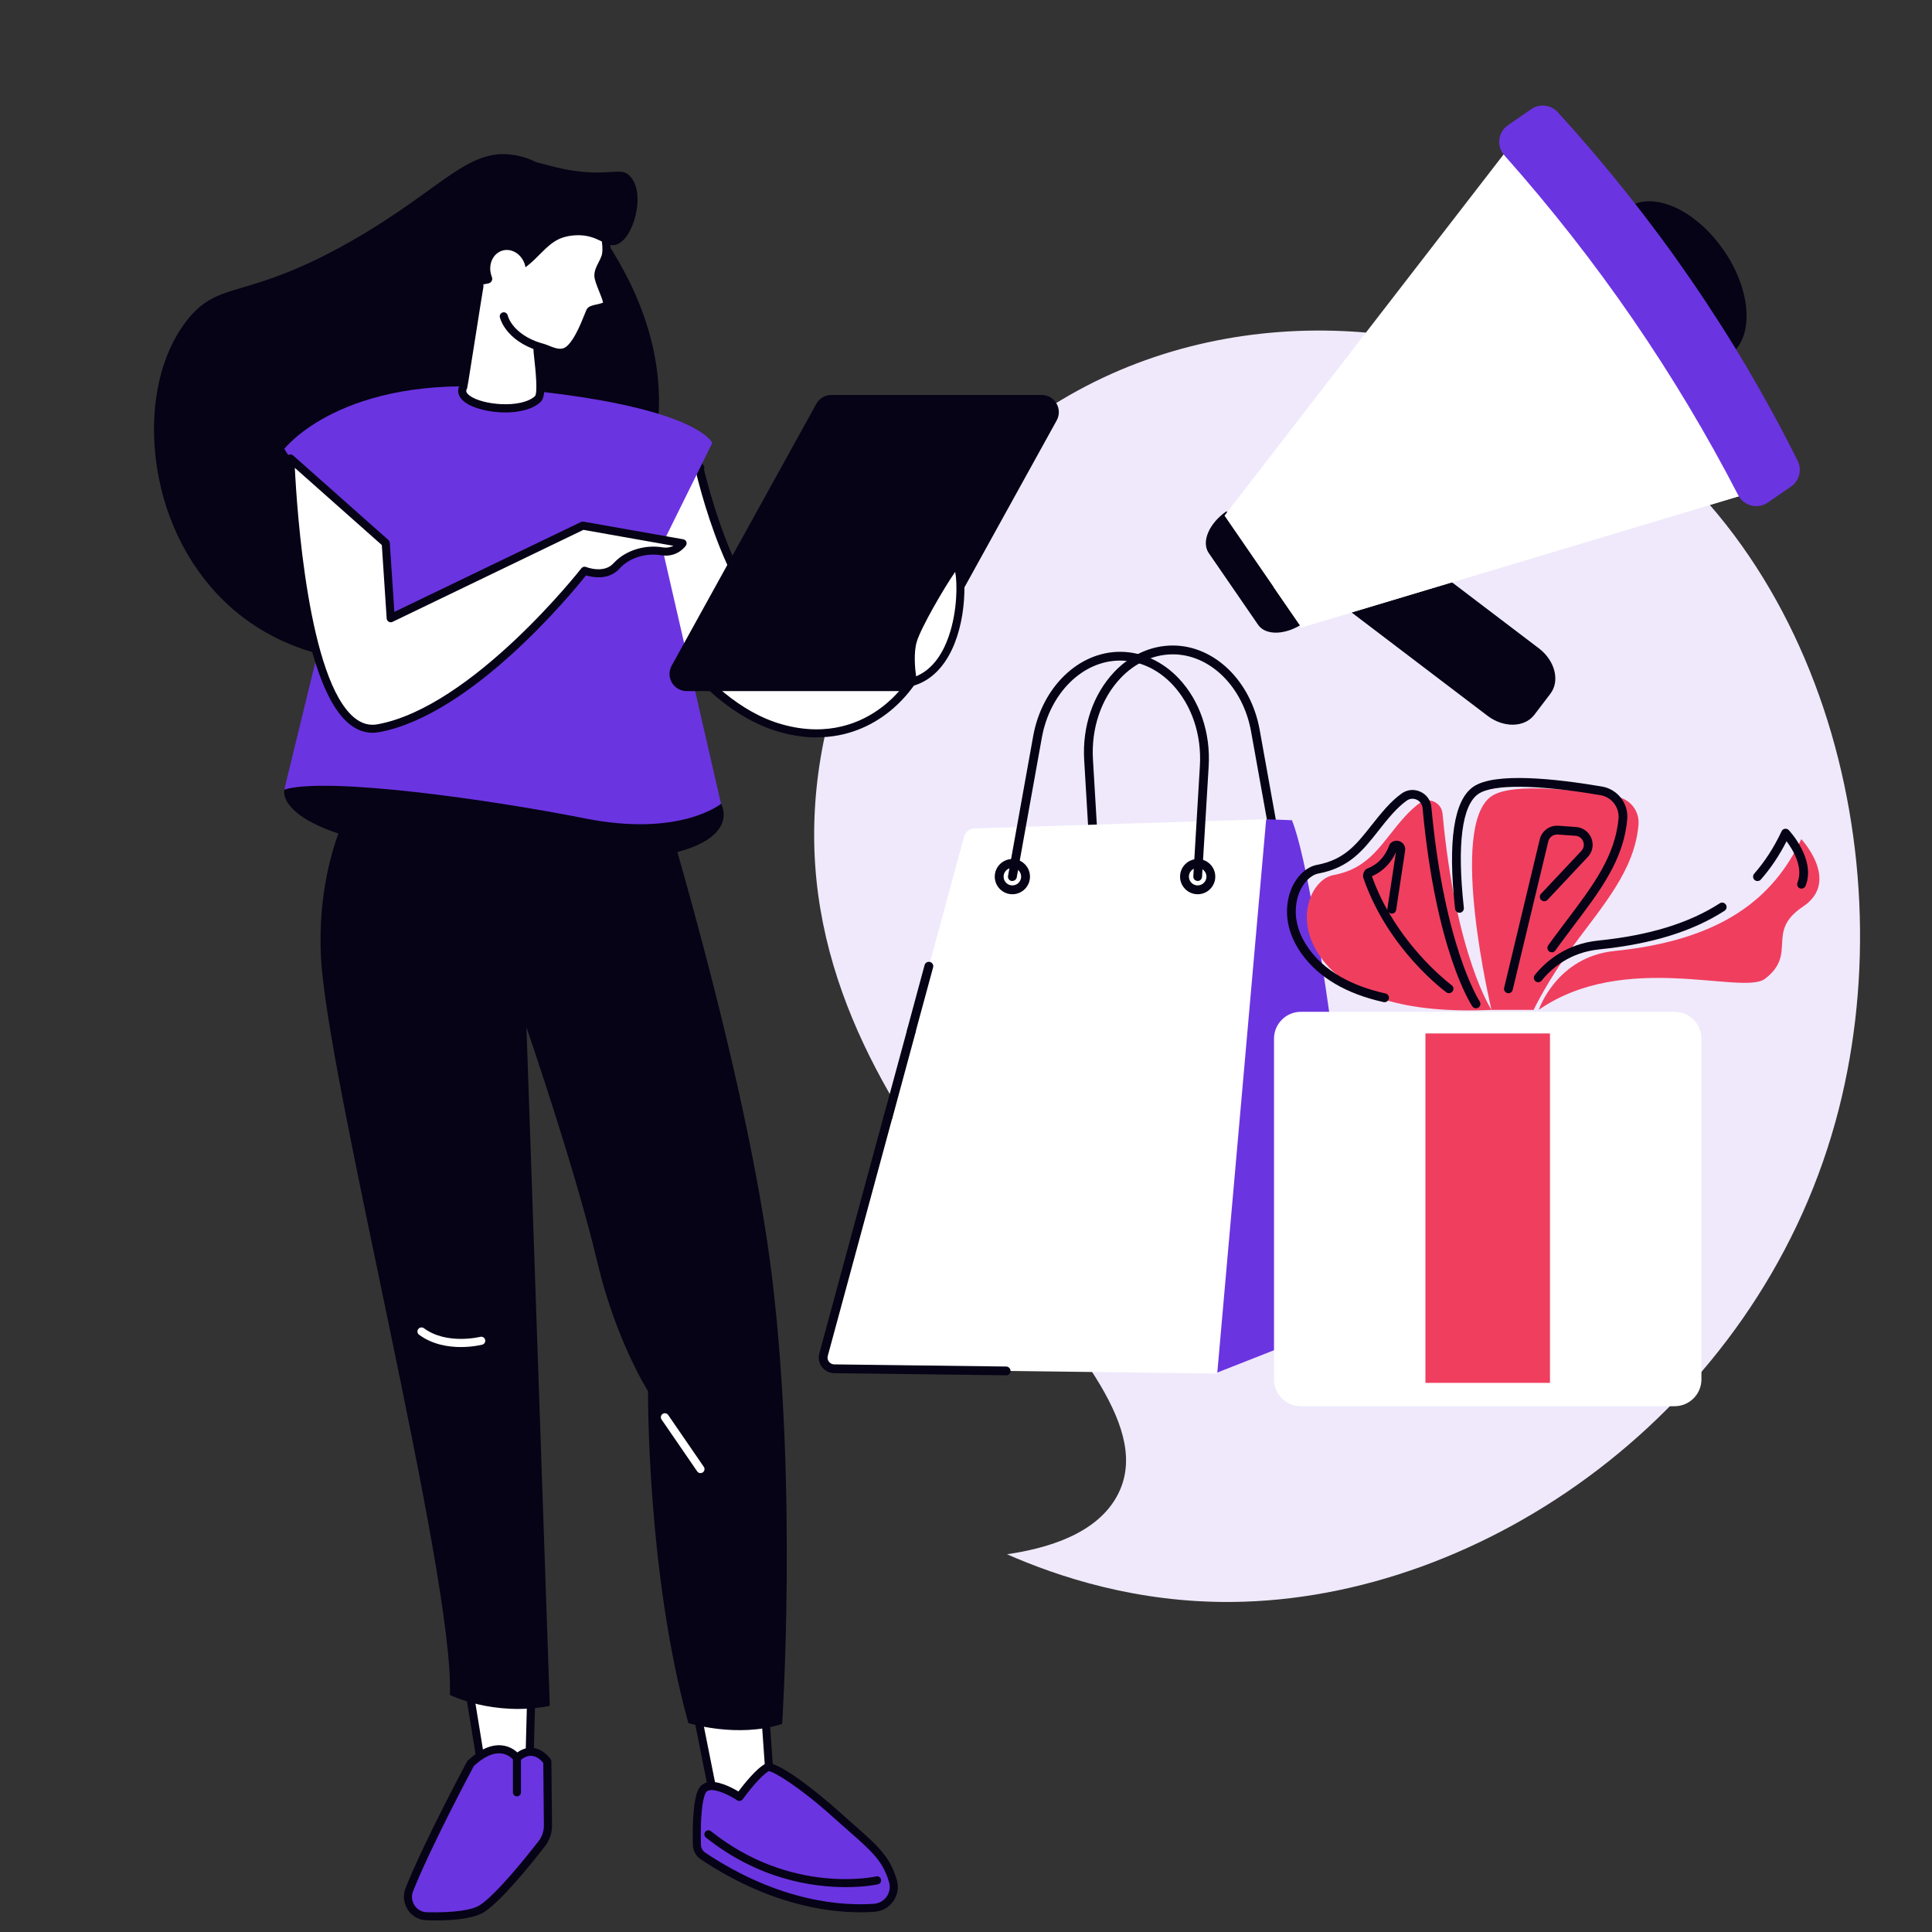
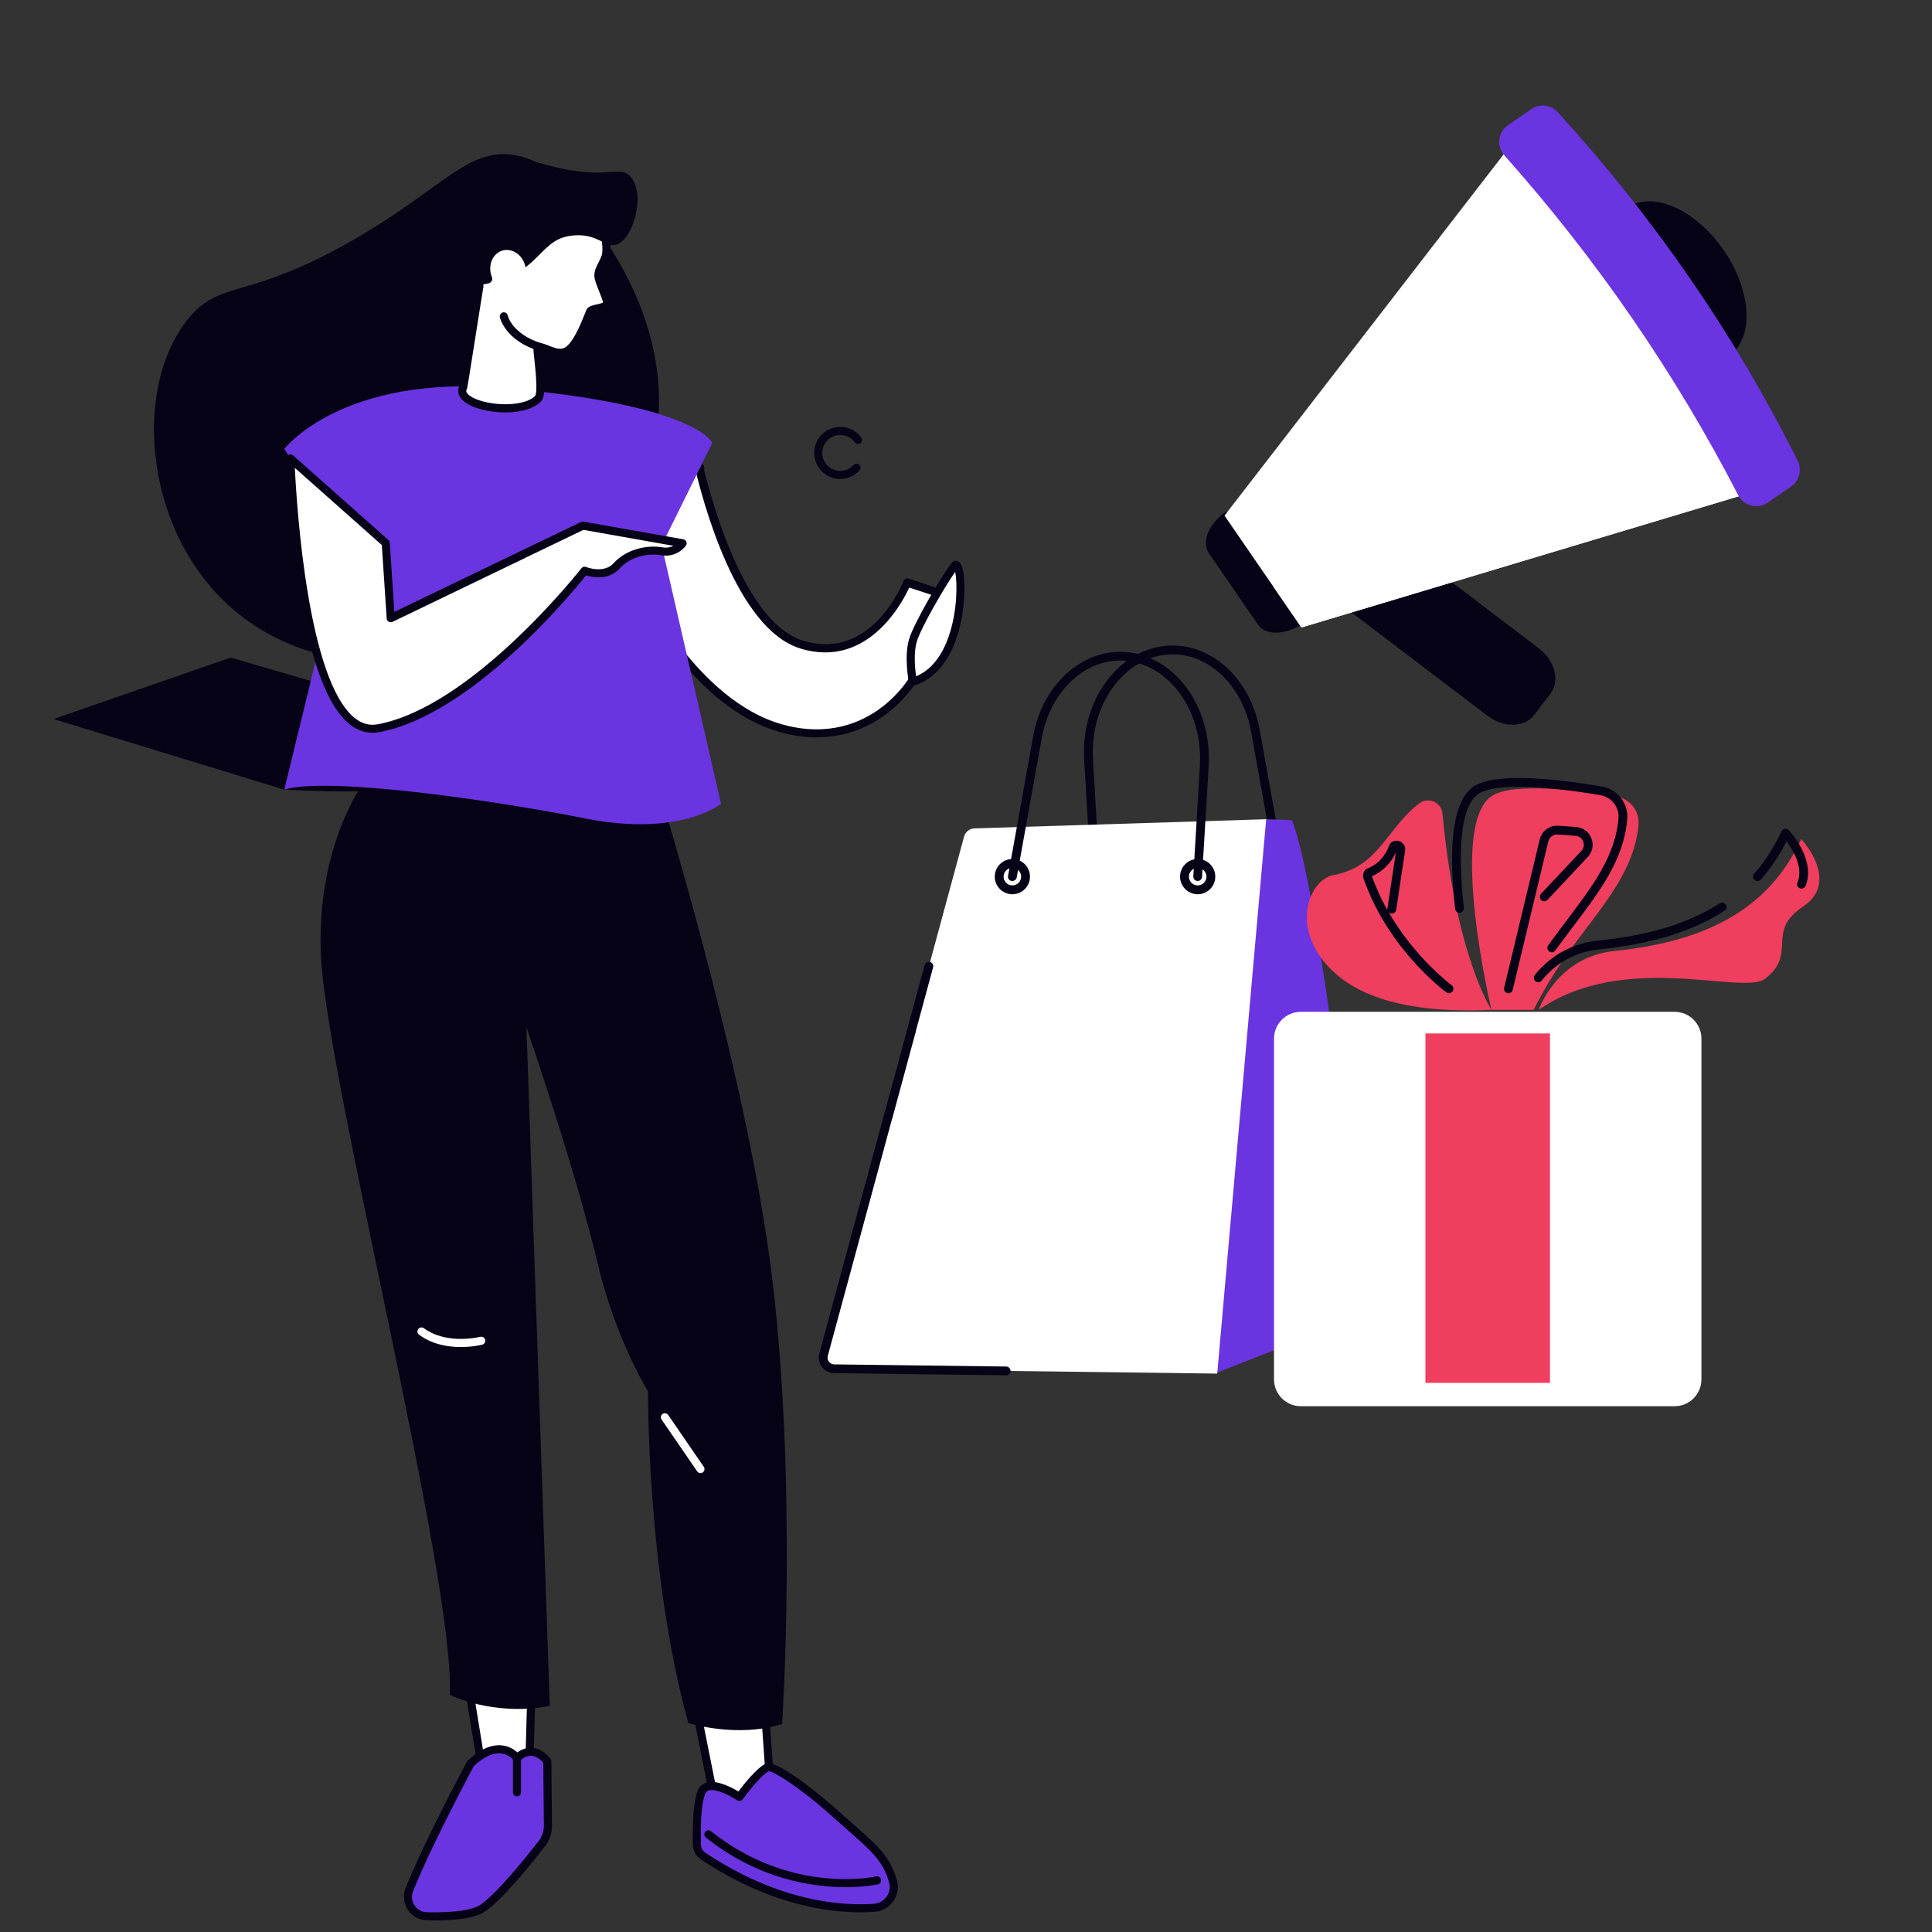
<svg xmlns="http://www.w3.org/2000/svg" id="Ebene_1" data-name="Ebene 1" viewBox="0 0 350 350">
  <rect x="0" y="0" width="350" height="350" fill="#333333" stroke="none" />
  <defs>
    <style>      .cls-1 {        fill: #f03e5f;      }      .cls-2 {        fill: #fff;      }      .cls-3 {        fill: #efe9fb;      }      .cls-4 {        fill: #6b34e1;      }      .cls-5 {        fill: #050315;      }    </style>
  </defs>
-   <path class="cls-3" d="M182.43,281.57c9.36,4.11,23.48,8.79,40.69,8.64,45.71-.38,94.89-34.62,109.39-87,13.17-47.58-2.79-108.2-48.62-132.41-28.7-15.15-68.87-15.91-98.83,6.49-22.98,17.18-38.55,46.96-37.52,76.74,2.02,58.36,67.04,93.37,54.96,116.73-3.78,7.3-13.19,9.8-20.08,10.81" />
  <path class="cls-5" d="M252.71,92.49c-.44,0-.79-.36-.79-.79,0-5.46,1.77-10.61,5.11-14.9.28-.35.78-.41,1.12-.14.35.28.41.78.14,1.13-3.13,4.01-4.78,8.82-4.78,13.92,0,.44-.36.79-.8.79" />
-   <path class="cls-5" d="M180.52,86.77c-2.6,0-4.72-2.12-4.72-4.72s2.12-4.72,4.72-4.72c1.5,0,2.93.73,3.81,1.94.23.32.17.78-.16,1.02-.33.23-.78.17-1.03-.16-.61-.84-1.59-1.33-2.63-1.33-1.79,0-3.25,1.46-3.25,3.25s1.46,3.26,3.25,3.26c.91,0,1.79-.39,2.4-1.05.27-.3.74-.32,1.04-.05.3.27.31.73.04,1.03-.89.97-2.16,1.53-3.48,1.53" />
  <path class="cls-5" d="M152.22,86.77c-2.6,0-4.72-2.12-4.72-4.72s2.12-4.72,4.72-4.72c1.5,0,2.93.73,3.81,1.94.23.32.17.78-.16,1.02-.33.23-.78.17-1.02-.16-.61-.84-1.6-1.33-2.63-1.33-1.79,0-3.26,1.46-3.26,3.25s1.47,3.26,3.26,3.26c.91,0,1.79-.39,2.4-1.06.27-.29.74-.31,1.04-.04.29.27.31.73.04,1.03-.89.97-2.16,1.53-3.48,1.53" />
  <path class="cls-5" d="M123.92,86.77c-2.6,0-4.72-2.12-4.72-4.72s2.12-4.72,4.72-4.72c1.5,0,2.93.73,3.81,1.94.23.32.17.78-.16,1.02-.33.23-.78.17-1.02-.16-.61-.84-1.6-1.33-2.63-1.33-1.79,0-3.25,1.46-3.25,3.25s1.46,3.26,3.25,3.26c.91,0,1.79-.39,2.4-1.06.27-.29.74-.31,1.04-.04.3.27.31.73.04,1.03-.89.97-2.16,1.53-3.48,1.53" />
  <path class="cls-5" d="M231.97,158.47c-.38,0-.71-.27-.78-.66l-4.55-25.31c-1.46-8.08-7.42-13.96-14.17-13.96-3.48,0-6.85,1.54-9.49,4.33-3.5,3.71-5.32,9.09-4.98,14.74l1.19,20c.03.44-.31.81-.75.84-.44.03-.81-.31-.84-.75l-1.19-20c-.37-6.09,1.61-11.89,5.41-15.93,2.93-3.12,6.72-4.83,10.64-4.83,7.53,0,14.15,6.42,15.74,15.27l4.55,25.31c.08.43-.21.84-.64.93-.05,0-.09.01-.14.01" />
  <path class="cls-4" d="M220.47,248.67l25.64-10.09c.84-.33,1.36-1.19,1.26-2.09-1.16-10.78-8.25-75.23-13.32-87.9l-4.67-.18-6.35,31.05-2.56,69.21" />
  <path class="cls-2" d="M149.2,245.42c-.16.6-.04,1.24.34,1.74.38.5.96.79,1.58.8l69.39.88,8.87-100.43-52.85,1.66c-.88.03-1.65.64-1.88,1.49l-25.45,93.85" />
  <path class="cls-5" d="M160.9,203.07c-.07,0-.14,0-.21-.03-.43-.11-.68-.56-.56-.98l4.22-15.55c.11-.43.56-.68.98-.56.42.12.68.56.56.98l-4.21,15.55c-.1.36-.42.59-.77.59" />
  <path class="cls-5" d="M165.11,187.52c-.07,0-.14,0-.21-.03-.43-.12-.68-.56-.56-.98l3.16-11.68c.12-.43.56-.68.98-.56.43.11.68.55.56.98l-3.17,11.68c-.09.36-.42.59-.77.59" />
  <path class="cls-5" d="M182.27,249.15h-.01l-31.15-.39c-.88-.01-1.68-.42-2.21-1.12s-.7-1.59-.48-2.43l11.7-43.14c.12-.42.56-.68.98-.56.43.11.68.55.56.98l-11.7,43.14c-.1.37-.03.75.21,1.06.23.3.58.48.96.48l31.15.39c.44,0,.79.37.79.81,0,.44-.36.79-.8.79" />
  <path class="cls-2" d="M185.8,158.81c0,1.32-1.08,2.39-2.39,2.39s-2.39-1.07-2.39-2.39,1.07-2.39,2.39-2.39,2.39,1.07,2.39,2.39" />
  <path class="cls-5" d="M183.4,157.22c-.88,0-1.59.71-1.59,1.59s.71,1.59,1.59,1.59,1.59-.71,1.59-1.59-.71-1.59-1.59-1.59ZM183.4,162c-1.76,0-3.19-1.43-3.19-3.19s1.43-3.19,3.19-3.19,3.19,1.43,3.19,3.19-1.43,3.19-3.19,3.19" />
  <path class="cls-2" d="M219.36,158.81c0,1.32-1.08,2.39-2.39,2.39s-2.39-1.07-2.39-2.39,1.08-2.39,2.39-2.39,2.39,1.07,2.39,2.39" />
  <path class="cls-5" d="M216.97,157.22c-.88,0-1.59.71-1.59,1.59s.72,1.59,1.59,1.59,1.59-.71,1.59-1.59-.72-1.59-1.59-1.59ZM216.97,162c-1.76,0-3.19-1.43-3.19-3.19s1.43-3.19,3.19-3.19,3.19,1.43,3.19,3.19-1.43,3.19-3.19,3.19" />
  <path class="cls-5" d="M183.4,159.6s-.09,0-.14,0c-.44-.08-.73-.49-.64-.93l4.55-25.31c1.59-8.85,8.21-15.28,15.74-15.28,3.93,0,7.7,1.72,10.64,4.83,3.81,4.04,5.78,9.85,5.41,15.94l-1.2,20c-.03.44-.4.78-.84.74-.44-.03-.77-.4-.74-.84l1.19-20c.34-5.65-1.48-11.03-4.98-14.75-2.63-2.79-6-4.33-9.48-4.33-6.76,0-12.71,5.87-14.17,13.96l-4.55,25.31c-.07.38-.41.65-.79.65" />
  <path class="cls-1" d="M278.76,182.95s3.2-9.6,13.72-10.67c19.51-1.98,28.81-9.6,33.84-20.27,0,0,7.17,7.66.31,12.23-6.87,4.57-.92,8.49-6.87,13.07-4.01,3.09-25.45-5.18-41,5.63" />
  <path class="cls-1" d="M270.21,182.95h7.62s2.51-5.3,7.05-11.44c5.65-7.66,11.26-13.9,11.95-22.13.2-2.44-1.5-4.62-3.91-5.03-6.38-1.09-18.83-2.76-22.72-.11-7.94,5.43,0,38.71,0,38.71" />
  <path class="cls-1" d="M270.21,182.95s-6.48-9.66-8.88-35.55c-.19-2.03-2.49-3.09-4.15-1.91-.78.56-1.68,1.35-2.68,2.45-4.22,4.65-6.1,9.32-12.97,10.6-3.83.71-7.3,7.86-2.28,14.87,5.03,7.01,15.24,10.24,30.95,9.54" />
  <path class="cls-2" d="M303.37,183.3h-67.71c-2.68,0-4.86,2.18-4.86,4.86v61.73c0,2.68,2.18,4.86,4.86,4.86h67.71c2.68,0,4.86-2.18,4.86-4.86v-61.73c0-2.68-2.18-4.86-4.86-4.86" />
  <path class="cls-1" d="M280.79,250.52h-22.56v-63.3h22.56v63.3" />
  <path class="cls-5" d="M326.36,160.99c-.09,0-.2-.02-.29-.06-.41-.16-.61-.63-.44-1.04,1.12-2.77-.83-5.96-1.98-7.49-1.33,2.61-2.86,4.89-4.66,6.94-.29.33-.79.36-1.13.08-.33-.29-.36-.8-.08-1.13,1.95-2.23,3.58-4.74,4.97-7.7.11-.24.34-.41.59-.45.26-.04.53.05.71.24.21.22,4.95,5.37,3.05,10.1-.13.31-.43.5-.74.5" />
  <path class="cls-5" d="M278.67,177.94c-.18,0-.36-.06-.51-.18-.34-.28-.39-.78-.12-1.13,2.04-2.52,5.7-5.65,11.52-6.24,9.22-.94,16.41-3.15,22-6.75.37-.24.86-.13,1.1.24.24.38.14.86-.24,1.11-5.8,3.75-13.22,6.03-22.7,7-5.28.54-8.6,3.37-10.44,5.66-.16.19-.39.29-.62.29" />
  <path class="cls-5" d="M281.12,172.51c-.16,0-.32-.04-.46-.14-.36-.26-.44-.76-.19-1.11.3-.43.61-.86.94-1.3.78-1.06,1.56-2.09,2.33-3.11,4.77-6.31,8.89-11.75,9.47-18.61.16-2-1.26-3.84-3.25-4.18-11.44-1.95-19.5-2.04-22.13-.24-2.99,2.04-3.9,9.19-2.64,20.64.05.44-.27.84-.71.89-.44.04-.83-.27-.88-.71-1.35-12.26-.23-19.71,3.33-22.13,3.86-2.64,14.8-1.46,23.29-.02,2.8.48,4.81,3.06,4.57,5.88-.61,7.33-4.86,12.94-9.78,19.44-.76,1.01-1.54,2.04-2.32,3.1-.32.43-.63.86-.93,1.28-.16.23-.4.34-.65.34" />
  <path class="cls-5" d="M273.26,179.93c-.06,0-.13,0-.18-.02-.43-.11-.7-.54-.59-.96l6.45-26.89c.37-1.54,1.78-2.58,3.37-2.47l3.21.23c1.26.09,2.32.88,2.78,2.04.46,1.17.21,2.47-.66,3.39l-7.3,7.77c-.31.32-.81.34-1.13.03-.32-.3-.34-.8-.04-1.13l7.31-7.77c.44-.47.56-1.11.33-1.71-.23-.6-.76-.99-1.41-1.03l-3.2-.23c-.81-.05-1.52.47-1.71,1.25l-6.45,26.89c-.09.37-.41.61-.78.61" />
-   <path class="cls-5" d="M267.38,182.66c-.26,0-.51-.13-.66-.36-.27-.4-6.63-10.12-9.01-35.93-.06-.66-.46-1.23-1.07-1.5-.6-.28-1.28-.21-1.81.18-.82.59-1.68,1.37-2.55,2.34-.97,1.08-1.83,2.15-2.64,3.2-2.68,3.4-5.21,6.62-10.77,7.65-1.4.26-2.74,1.6-3.5,3.48-.6,1.49-1.63,5.46,1.73,10.14,2.85,3.97,7.53,6.7,13.9,8.12.43.09.7.52.6.95-.09.43-.52.7-.95.61-6.77-1.5-11.76-4.45-14.84-8.74-3.81-5.32-2.61-9.93-1.91-11.67.96-2.38,2.76-4.09,4.68-4.45,4.97-.93,7.1-3.65,9.81-7.08.84-1.06,1.71-2.16,2.72-3.28.95-1.05,1.89-1.91,2.8-2.56,1.01-.73,2.28-.85,3.41-.33,1.13.51,1.88,1.56,1.99,2.81,2.34,25.32,8.69,35.09,8.75,35.18.24.37.14.86-.22,1.11-.14.09-.29.14-.44.14" />
  <path class="cls-5" d="M248.54,158.74c.78,2.22,1.75,4.28,2.81,6.17-.03-.1-.03-.21-.01-.31l1.54-10.19c-.93,2.01-2.39,3.47-4.34,4.33ZM262.5,179.93c-.16,0-.33-.05-.47-.16-.43-.31-10.57-7.83-15.01-20.62-.19-.54-.06-1.15.34-1.58.08-.09.18-.15.28-.19,1.96-.77,3.28-2.18,4.07-4.31.04-.1.09-.19.17-.28.47-.49,1.19-.63,1.81-.33s.96.95.86,1.63l-1.62,10.74c-.07.44-.48.74-.91.67-.17-.03-.32-.11-.44-.22,4.78,8.28,11.32,13.14,11.4,13.2.36.26.43.76.17,1.11-.16.21-.4.33-.64.33" />
  <path class="cls-5" d="M73.27,119.69c-3.05.19-20.01,1.27-32.65-11.11-14.24-13.94-16.08-38.18-6.6-50.35,5.81-7.46,10.44-3.4,29.52-14.23,16.79-9.54,21.25-17.24,29.87-15.62,6.7,1.25,10.66,7.16,14.94,13.54,3.65,5.45,13.48,20.11,10.07,38.54-3.97,21.49-24.05,37.9-45.15,39.23" />
  <path class="cls-5" d="M91.2,28.41c-4.31,0-7.86,2.57-13.26,6.45-3.63,2.62-8.14,5.87-14.27,9.35-9.31,5.28-15.17,7.03-19.44,8.29-4.41,1.32-7.07,2.11-10.01,5.88-4.6,5.92-6.63,14.78-5.54,24.33,1.13,10.02,5.44,19.15,12.12,25.69,10.93,10.7,25.03,11.51,32.46,11.04,21.75-1.37,41.07-18.15,44.93-39.03,3.39-18.34-6.36-32.88-10.03-38.36-4.21-6.28-8.18-12.2-14.78-13.44-.75-.14-1.47-.21-2.17-.21ZM70.09,120.03c-7.91,0-19.99-1.83-29.64-11.28-6.76-6.63-11.12-15.85-12.27-25.98-1.09-9.68.97-18.68,5.65-24.69,3.03-3.89,5.75-4.7,10.26-6.04,4.25-1.27,10.08-3,19.34-8.25,6.11-3.47,10.61-6.72,14.23-9.32,6.38-4.6,10.23-7.38,15.81-6.33,6.8,1.27,10.83,7.28,15.09,13.64,3.71,5.53,13.54,20.19,10.11,38.72-3.89,21.09-23.4,38.05-45.37,39.44-.96.06-2.03.1-3.2.1" />
-   <path class="cls-5" d="M51.51,143.05s-3,10.29,41.81,12.79c44.81,2.5,37.31-10.22,37.31-10.22l-47.04-13.7-32.08,11.13" />
+   <path class="cls-5" d="M51.51,143.05c44.81,2.5,37.31-10.22,37.31-10.22l-47.04-13.7-32.08,11.13" />
  <path class="cls-2" d="M96.31,304.41l-.57,21.14-7.47.81-3.69-22.75,11.73.8" />
  <path class="cls-5" d="M85.45,304.41l3.44,21.15,6.14-.66.53-19.8-10.11-.69ZM88.28,327.09c-.36,0-.66-.26-.72-.62l-3.69-22.74c-.03-.22.03-.45.18-.61.15-.17.37-.25.59-.23l11.73.8c.39.03.69.36.68.75l-.57,21.13c-.01.37-.29.67-.65.71l-7.47.81s-.05,0-.08,0" />
  <path class="cls-2" d="M138.69,311.35l1.19,16.84-9.87.81-3.53-17.64h12.2" />
  <path class="cls-5" d="M127.38,312.09l3.22,16.13,8.5-.69-1.09-15.43h-10.63ZM130.01,329.72c-.34,0-.65-.24-.72-.58l-3.52-17.64c-.04-.22.01-.44.15-.61.14-.17.34-.26.56-.26h12.2c.38,0,.7.29.73.68l1.19,16.84c.03.4-.27.74-.67.78l-9.87.81h-.06" />
  <path class="cls-4" d="M127.37,336.25c-.69-.46-1.1-1.23-1.12-2.04-.06-2.47-.07-7.73.92-9.71,1.32-2.62,6.78,1.03,6.78,1.03,0,0,3.19-4.43,5.06-5.35.97-.48,6.63,3.29,12.34,8.42,6.25,5.63,9.08,7.43,10.43,12.28.63,2.28-1.04,4.57-3.4,4.74-5.74.41-17.34-.27-31.01-9.36" />
  <path class="cls-5" d="M127.78,335.64c13.5,8.99,24.94,9.65,30.55,9.25.92-.06,1.76-.54,2.3-1.31.52-.73.68-1.65.45-2.51-1.08-3.88-3.09-5.65-7.5-9.52-.82-.73-1.73-1.52-2.72-2.41-6-5.4-10.66-8.21-11.59-8.28-1.41.77-3.88,3.92-4.73,5.1-.23.31-.67.4-1,.18-1.31-.88-3.84-2.14-5.11-1.8-.29.08-.48.23-.61.49-.65,1.29-.96,4.79-.84,9.36.01.58.31,1.13.8,1.45ZM155.86,346.43c-6.35,0-16.84-1.56-28.89-9.58-.88-.58-1.42-1.57-1.45-2.63-.07-2.86-.04-7.98,1-10.06.32-.63.86-1.07,1.55-1.25,1.84-.49,4.5.91,5.7,1.63.96-1.28,3.29-4.22,4.92-5.03,1.94-.96,10.15,5.84,13.15,8.53.99.89,1.88,1.68,2.71,2.41,4.49,3.95,6.74,5.93,7.94,10.22.36,1.28.11,2.65-.66,3.75-.79,1.12-2.03,1.82-3.39,1.92-.76.05-1.62.09-2.58.09" />
  <path class="cls-5" d="M153.19,341.87c-6.02,0-15.82-1.41-25.31-8.99-.31-.25-.37-.71-.11-1.03s.71-.37,1.03-.11c14.55,11.61,29.77,8.23,29.92,8.19.4-.09.79.15.88.55s-.15.78-.55.88c-.06.02-2.29.51-5.85.51" />
  <path class="cls-4" d="M99.26,330.69l-.11-11.57s-2.32-3.51-5.5-.66c0,0-2.94-4.12-8.4,1.02,0,0-7.69,14.32-11.09,22.84-.91,2.28.72,4.78,3.17,4.83,3.53.08,8.09-.11,10.07-1.45,3.1-2.1,8.42-8.72,10.74-11.7.74-.94,1.13-2.11,1.12-3.32" />
  <path class="cls-5" d="M85.84,319.93c-.71,1.33-7.81,14.66-11,22.66-.35.87-.25,1.82.26,2.59.5.77,1.32,1.23,2.24,1.24,4.79.11,8.22-.36,9.65-1.32,3.04-2.06,8.4-8.76,10.57-11.54.64-.81.97-1.83.97-2.86l-.11-11.33c-.27-.35-1.02-1.15-2.01-1.27-.73-.1-1.49.21-2.27.91-.16.14-.36.21-.57.18-.21-.02-.39-.13-.52-.3-.03-.04-.82-1.11-2.33-1.24-1.47-.14-3.11.64-4.89,2.29ZM78.74,347.9c-.46,0-.94,0-1.43-.02-1.41-.03-2.66-.73-3.43-1.9-.77-1.16-.92-2.64-.41-3.94,3.38-8.46,11.05-22.76,11.13-22.91.03-.07.08-.13.14-.18,2.15-2.02,4.22-2.95,6.15-2.76,1.35.13,2.29.78,2.83,1.28.94-.67,1.91-.94,2.89-.82,1.92.25,3.1,1.99,3.16,2.07.07.11.12.25.12.4l.11,11.57c.01,1.36-.44,2.7-1.27,3.77-2.74,3.53-7.81,9.76-10.9,11.85-1.57,1.06-4.62,1.6-9.08,1.6" />
  <path class="cls-5" d="M93.65,325.43c-.41,0-.73-.33-.73-.73v-6.24c0-.4.33-.73.73-.73s.73.33.73.73v6.24c0,.41-.33.73-.73.73" />
  <path class="cls-5" d="M141.69,312.31s2.81-42.5-1.8-80.72c-4.62-38.23-21.81-92.81-21.81-92.81,0,0-18.49-.84-31.95.97-13.46,1.81-18.78-.05-18.78-.05,0,0-10.05,11.5-9.23,33.12.82,21.62,24.27,112.83,23.38,134.23,0,0,7.89,3.96,18.1,1.99l-4.23-122.92s8.76,25.3,12.87,42.64c3.35,14.13,9.16,23.27,9.16,23.27,0,0-.25,32.85,7.3,60.12,0,0,8.91,2.79,17,.15" />
  <path class="cls-2" d="M126.9,266.87c-.23,0-.46-.11-.6-.32l-6.45-9.39c-.23-.33-.15-.78.18-1.01.34-.23.79-.14,1.02.19l6.45,9.39c.23.33.14.79-.19,1.01-.13.09-.27.13-.41.13" />
  <path class="cls-2" d="M83.48,244.03c-2.27,0-5.15-.45-7.56-2.23-.33-.24-.4-.7-.15-1.03.24-.32.7-.39,1.03-.15,4.12,3.06,10.14,1.57,10.2,1.56.4-.1.79.14.89.53.1.39-.14.79-.53.89-.13.03-1.73.43-3.87.43" />
  <path class="cls-2" d="M114.19,103.84s10.37,23.33,27.28,28.09c16.91,4.76,28.69-9.63,28.62-24.49l-5.75-1.91s-5.9,15.23-19.06,11.26c-13.15-3.96-19.26-34.94-19.26-34.94l-11.83,21.99" />
  <path class="cls-5" d="M115,103.86c1.33,2.81,11.35,23.04,26.66,27.36,8.46,2.38,14.51-.37,18.09-3.1,5.83-4.43,9.48-12.12,9.59-20.16l-4.62-1.52c-1.17,2.54-6.06,11.75-15.22,11.75-1.39,0-2.87-.21-4.45-.69-11.62-3.5-17.75-26.58-19.35-33.55l-10.72,19.92ZM147.97,133.59c-2.05,0-4.28-.29-6.69-.97-17.04-4.8-27.32-27.52-27.75-28.49-.09-.21-.08-.45.02-.65l11.83-21.99c.15-.27.45-.42.76-.38s.55.28.61.58,6.17,30.59,18.76,34.38c12.35,3.72,17.93-10.23,18.17-10.83.14-.36.54-.55.91-.43l5.75,1.91c.3.1.5.37.5.69.05,8.68-3.85,17.05-10.17,21.85-2.82,2.15-7.06,4.31-12.68,4.31" />
  <path class="cls-4" d="M51.5,81.33s10.4-13.57,39.78-11.03c35.08,3.02,37.75,9.95,37.75,9.95l-9.16,18.55,10.75,46.81s-7.35,6.08-24.55,2.67c-17.2-3.41-46.76-7.61-54.57-5.24l10.9-44.68-10.9-17.04" />
-   <path class="cls-5" d="M164.33,125.2h-39.93c-2.36,0-3.86-2.54-2.72-4.61l26.21-47.44c.55-.99,1.59-1.6,2.72-1.6h38.1c2.36,0,3.86,2.54,2.72,4.61l-27.1,49.04" />
  <path class="cls-2" d="M165.36,123.51s-.85-4.45,0-7.42c.85-2.97,6.12-11.8,7.62-13.64,1.51-1.85,2.78,17.87-7.62,21.06" />
  <path class="cls-5" d="M173.04,103.6c-1.92,2.74-6.24,10.15-6.97,12.69-.58,2.02-.31,4.83-.11,6.23,2.66-1.12,4.66-3.58,5.94-7.33,1.58-4.62,1.53-9.67,1.14-11.59ZM165.36,124.24c-.13,0-.26-.04-.38-.11-.18-.11-.3-.29-.34-.49-.03-.19-.87-4.66.02-7.76.86-3,6.15-11.94,7.75-13.9.34-.42.78-.45,1.08-.34,1.19.45,1.27,3.83,1.21,5.81-.21,6.81-2.71,14.79-9.13,16.75-.07.02-.14.03-.22.03" />
  <path class="cls-2" d="M70.79,111.98l34.8-16.76,18.08,3.2s-1.27,1.88-3.83,1.44c-2.57-.44-5.99.3-8.14,2.66-2.15,2.37-5.78.86-5.78.86,0,0-19.68,25.28-37.36,28.54-14.37,2.65-15.95-48.87-15.95-48.87l17.28,15.32.9,13.61" />
  <path class="cls-5" d="M53.41,84.74c.38,7.65,2.41,38.51,10.82,45.31,1.32,1.06,2.69,1.44,4.19,1.16,17.19-3.17,36.72-28.02,36.91-28.27.21-.26.56-.35.86-.22.03.01,3.18,1.27,4.96-.68,2.39-2.63,6.15-3.34,8.8-2.89.87.15,1.56-.02,2.06-.27l-16.32-2.89-34.59,16.67c-.22.1-.48.09-.69-.03-.21-.13-.34-.34-.36-.58l-.88-13.31-15.77-13.99ZM67.49,132.75c-1.48,0-2.88-.53-4.18-1.57-10.1-8.14-11.39-46.47-11.44-48.11,0-.29.16-.56.42-.68.26-.13.58-.08.8.11l17.28,15.33c.14.13.23.3.24.5l.83,12.52,33.82-16.29c.14-.07.29-.09.44-.06l18.09,3.2c.24.04.45.21.54.43.1.23.07.49-.07.7-.06.09-1.56,2.27-4.56,1.75-2.27-.39-5.46.21-7.47,2.43-1.96,2.16-4.88,1.59-6.07,1.23-2.72,3.41-20.77,25.31-37.48,28.4-.4.07-.8.11-1.19.11" />
  <path class="cls-2" d="M109.94,55.2c.39-.61-1.46-3.96-1.52-5.18-.07-1.22.89-2.24,1.28-3.52.4-1.28-.05-3.56-.05-3.56-.54-15.26-17.18-11.64-17.18-11.64-3.82,1.16-6.07,5.45-6.81,8.3-1.42,5.52,1.2,12.2,1.2,12.2-.11.25-2.84,18.13-2.96,18.35-1.72,3.32,9.86,5.49,13.5,2.15,1.23-1.13-.34-9.44,0-9.44,1.37-.04,3.04,1.43,4.76.97,2.53-.67,4.44-7.02,4.8-7.49.17-.22.76-.36,1.37-.49.68-.16,1.39-.33,1.59-.65" />
  <path class="cls-5" d="M87.57,52.01c-.09.44-.77,4.76-1.37,8.57-1.52,9.69-1.54,9.72-1.64,9.91-.09.17-.3.56.49,1.16,2.27,1.74,9.36,2.41,11.87.11.53-.64.07-4.97-.11-6.6-.23-2.11-.26-2.43.03-2.78.14-.15.35-.25.55-.26.72-.03,1.44.26,2.13.54.86.34,1.68.66,2.46.46,1.63-.44,3.26-4.5,3.87-6.04.3-.75.41-1.02.54-1.19.33-.43.95-.57,1.74-.75h.05c.28-.07.82-.2,1.07-.32-.06-.42-.45-1.39-.72-2.06-.42-1.05-.82-2.05-.85-2.71-.05-.95.36-1.75.76-2.52.22-.43.42-.83.56-1.25.28-.9.05-2.62-.07-3.2,0-.03-.01-.07-.01-.11-.14-3.99-1.45-6.98-3.88-8.87-4.62-3.59-11.89-2.19-12.39-2.09-3.66,1.13-5.66,5.41-6.28,7.77-1.35,5.22,1.15,11.68,1.17,11.75.06.15.07.31.02.47ZM91.55,74.72c-2.92,0-5.9-.76-7.39-1.9-1.09-.84-1.43-1.89-.94-2.92.14-.66.91-5.58,1.53-9.55.94-6.03,1.24-7.87,1.36-8.49-.45-1.21-2.49-7.24-1.15-12.44.69-2.66,3-7.51,7.3-8.81.02,0,.03-.01.06-.01.34-.08,8.32-1.75,13.62,2.36,2.78,2.16,4.27,5.49,4.44,9.91.09.44.44,2.51.02,3.85-.17.54-.42,1.03-.65,1.49-.34.65-.63,1.21-.6,1.78.02.42.43,1.44.75,2.25.71,1.78,1.06,2.73.66,3.36-.37.58-1.22.78-2.04.97h-.05c-.3.08-.75.18-.93.26-.06.13-.2.49-.33.81-.88,2.2-2.51,6.28-4.85,6.91-1.24.33-2.37-.12-3.37-.52-.3-.11-.58-.23-.85-.31.03.37.08.85.13,1.29.49,4.53.57,6.98-.36,7.83-1.45,1.33-3.88,1.88-6.36,1.88" />
  <path class="cls-5" d="M114.12,31.89c-1.67-1.7-3.37,0-10.02-.93-5.53-.78-7.12-2.34-11.31-1.64-1.17.19-3.28.54-5.35,2.06-3.08,2.24-4.22,5.4-4.82,7.75-1.19,4.59.3,9.95.97,11.98.16.5.65.81,1.17.77,1.39-.11,2.63-.3,3.73-.54.52-.11.82-.66.62-1.15-.05-.14-.1-.28-.14-.42-.56-1.94.38-3.9,2.07-4.38s3.52.69,4.07,2.63c.04.13.07.27.09.4,2.45-1.85,3.7-3.94,5.96-5.06.27-.14,1.45-.68,3.26-.74,3.92-.14,5.22,2.18,7.08,1.74,3.24-.78,5.62-9.4,2.62-12.45" />
  <path class="cls-5" d="M97.81,63.59c-.07,0-.14-.01-.22-.03-6.07-1.91-7-5.93-7.04-6.1-.09-.4.17-.78.56-.87s.78.17.87.56c.03.15.85,3.38,6.05,5.02.39.12.6.53.48.92-.1.31-.38.51-.7.51" />
  <path class="cls-5" d="M229.72,99.45l39.77,30.23c2.91,2.21,6.71,2.13,8.47-.19l2.91-3.82c1.77-2.32.83-6-2.08-8.21l-39.78-30.23-9.29,12.22" />
  <path class="cls-5" d="M312.28,45.35c5.08,7.38,5.53,15.89,1.02,19-4.51,3.11-12.3-.36-17.38-7.75-5.08-7.38-5.54-15.89-1.03-19,4.52-3.11,12.3.36,17.38,7.75" />
  <path class="cls-5" d="M218.97,100.18l8.95,13.01c1.38,2.01,5.06,1.87,8.21-.3l-13.94-20.27c-3.16,2.17-4.6,5.55-3.22,7.56" />
  <path class="cls-2" d="M291.41,42.28c-1.7,12.21-6.35,24.01-13.85,34.28-11.43,15.66-28.27,26.13-46.82,29.81l5.03,7.3,80.65-24.2,5.06-3.48-30.07-43.72" />
  <path class="cls-2" d="M278.36,23.32l-5.06,3.48-51.47,66.61,13.94,20.27,80.65-24.2,5.06-3.48-43.11-62.68" />
  <path class="cls-4" d="M324.46,88.14l-4.22,2.91c-1.83,1.25-4.33.62-5.35-1.35-11.38-22.02-25.47-42.55-42.36-61.56-1.47-1.65-1.16-4.21.66-5.47l4.22-2.9c1.51-1.04,3.56-.8,4.8.56,17.6,19.31,32.09,40.36,43.46,63.16.81,1.64.29,3.62-1.21,4.66" />
</svg>